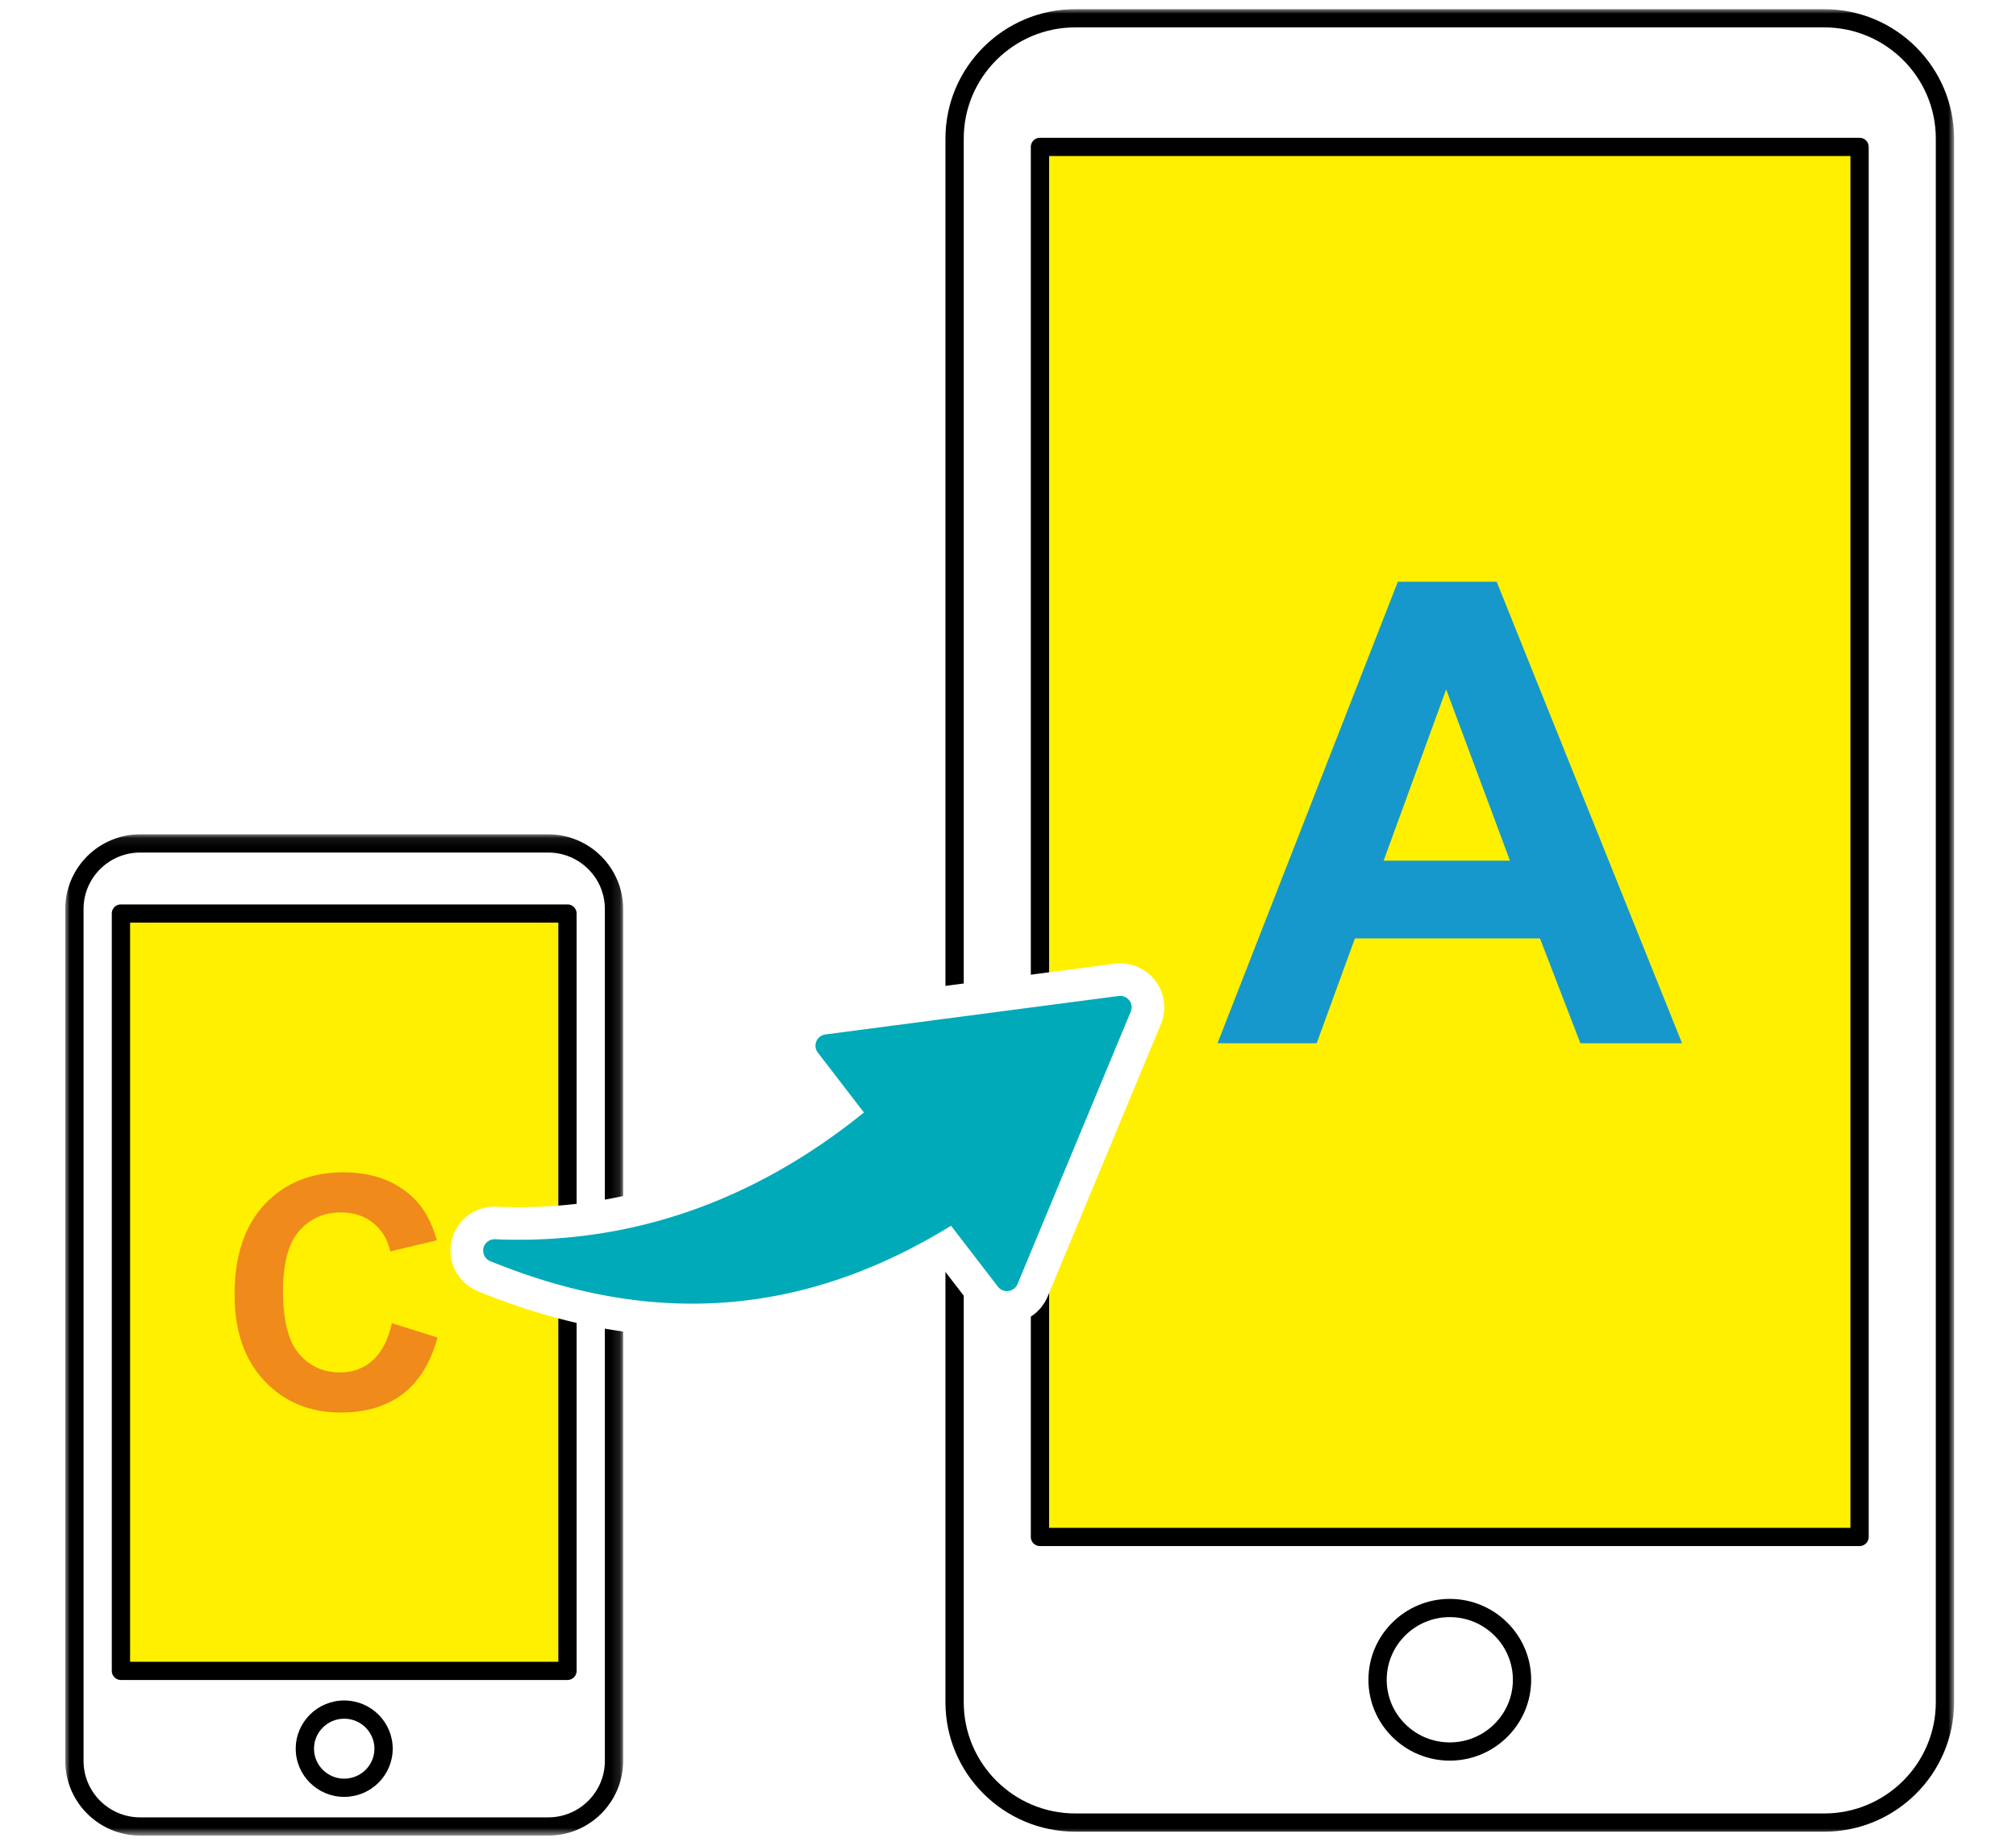
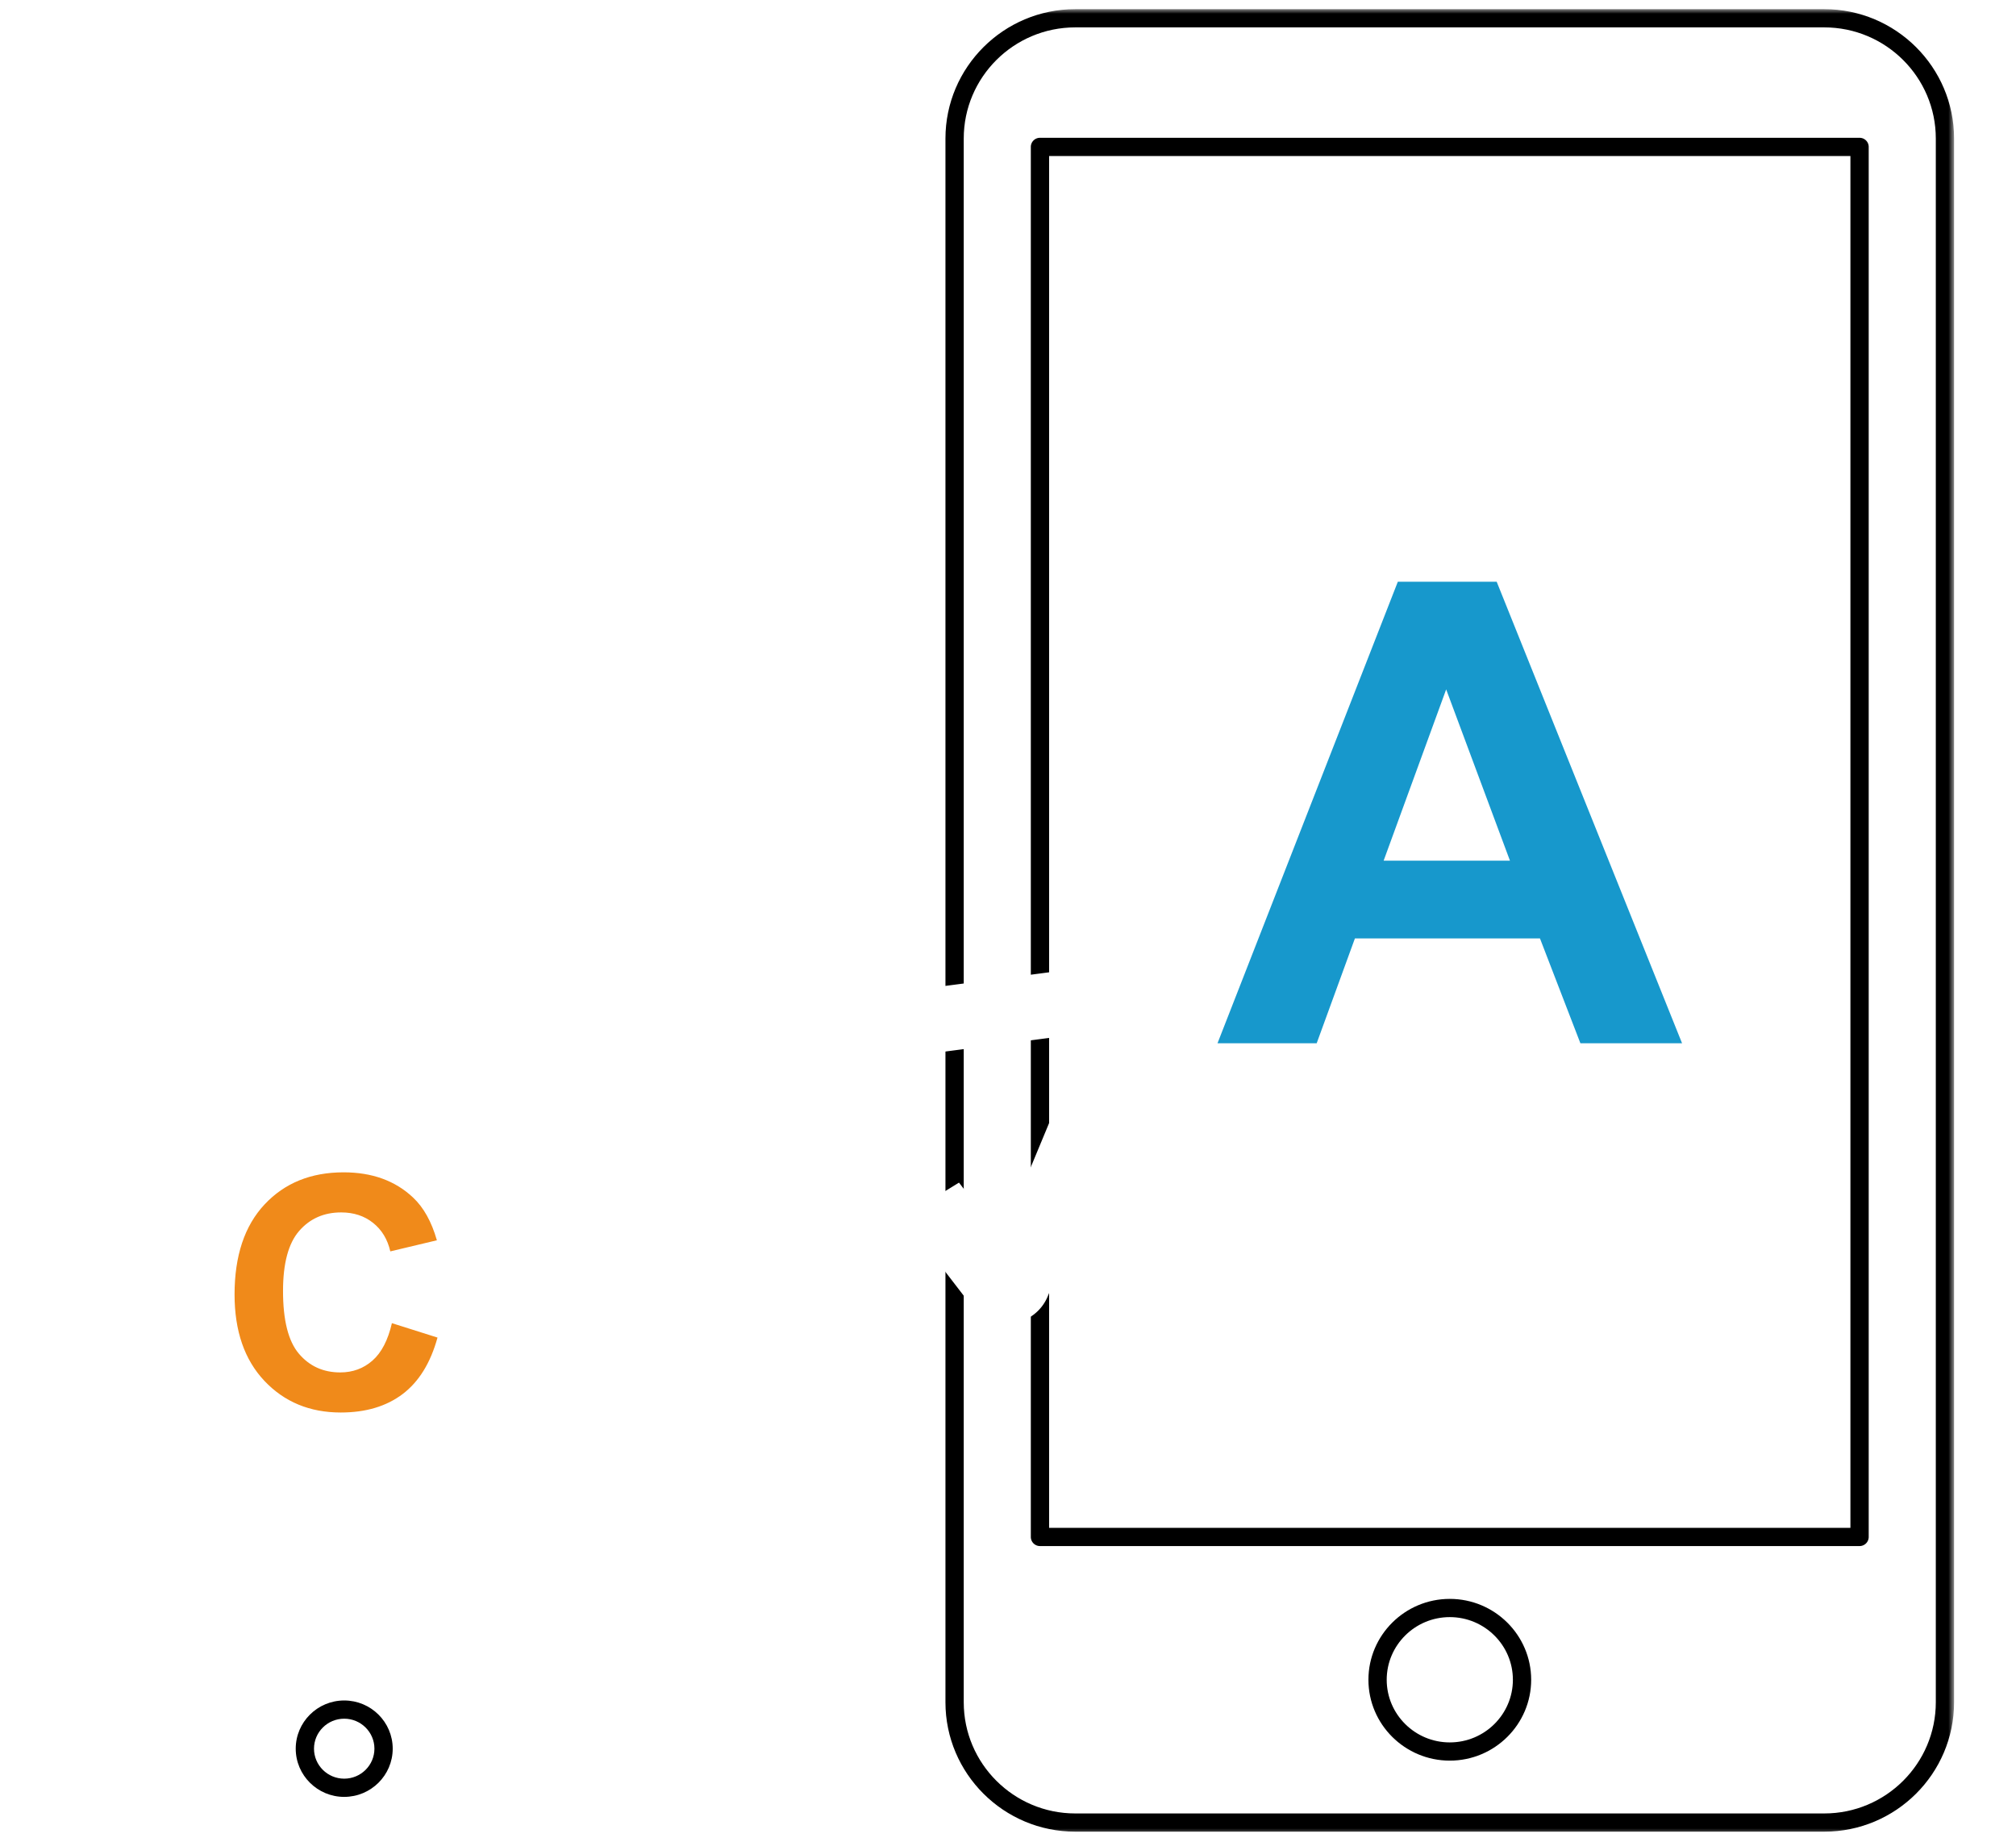
<svg xmlns="http://www.w3.org/2000/svg" xmlns:xlink="http://www.w3.org/1999/xlink" width="220" height="201" viewBox="0 0 220 201">
  <defs>
    <path id="a" d="M0 .078h60.878v109.254H0z" />
    <path id="c" d="M0 199.293h206.121V0H0z" />
  </defs>
  <g fill="none" fill-rule="evenodd">
    <path fill="#FFF" d="M-273-2234h1440v6644H-273z" />
    <g transform="translate(-53 -140)">
      <rect width="322" height="484" x="2" y="2" fill="#FFF" stroke="#000" stroke-width="4" rx="15" />
      <g transform="translate(60.123 141)">
        <path fill="#FFF" d="M.997 191.147V98.183c0-3.95 3.213-7.15 7.175-7.15h44.534c3.962 0 7.175 3.2 7.175 7.15v92.964c0 3.95-3.213 7.152-7.175 7.152H8.172c-3.962 0-7.175-3.202-7.175-7.152" />
        <g transform="translate(0 89.96)">
          <mask id="b" fill="#fff">
            <use xlink:href="#a" />
          </mask>
-           <path fill="#000" d="M8.172 2.067c-3.406 0-6.177 2.76-6.177 6.155v92.964c0 3.395 2.771 6.158 6.177 6.158h44.534c3.406 0 6.177-2.763 6.177-6.158V8.222c0-3.394-2.77-6.155-6.177-6.155H8.172zm44.534 107.265H8.172c-4.506 0-8.172-3.654-8.172-8.146V8.222C0 3.732 3.666.078 8.172.078h44.534c4.506 0 8.172 3.654 8.172 8.144v92.964c0 4.492-3.666 8.146-8.172 8.146z" mask="url(#b)" />
        </g>
        <path fill="#000" d="M30.439 186.537c-1.818 0-3.296 1.468-3.296 3.272 0 1.804 1.478 3.272 3.296 3.272 1.819 0 3.298-1.468 3.298-3.272 0-1.804-1.479-3.272-3.298-3.272m0 8.533c-2.917 0-5.29-2.361-5.29-5.261s2.373-5.26 5.29-5.26c2.919 0 5.293 2.36 5.293 5.26s-2.374 5.26-5.293 5.26" />
        <mask id="d" fill="#fff">
          <use xlink:href="#c" />
        </mask>
-         <path fill="#FFF000" d="M6.074 181.32h48.73V98.68H6.073z" mask="url(#d)" />
-         <path fill="#000" d="M7.072 180.324h46.734v-80.65H7.072v80.65zm47.731 1.989H6.074a.996.996 0 0 1-.997-.994V98.68c0-.548.447-.993.997-.993h48.73c.55 0 .997.445.997.993v82.64a.996.996 0 0 1-.998.994z" mask="url(#d)" />
        <path fill="#F08A1A" d="M35.645 143.378l4.976 1.573c-.762 2.766-2.031 4.82-3.806 6.163-1.776 1.343-4.027 2.013-6.756 2.013-3.376 0-6.152-1.15-8.325-3.448-2.174-2.3-3.26-5.443-3.26-9.43 0-4.22 1.092-7.495 3.277-9.829 2.186-2.334 5.059-3.5 8.621-3.5 3.11 0 5.636.915 7.579 2.748 1.156 1.084 2.023 2.64 2.602 4.668l-5.082 1.21c-.3-1.314-.928-2.351-1.883-3.112-.953-.76-2.113-1.14-3.477-1.14-1.885 0-3.414.673-4.588 2.022-1.173 1.349-1.76 3.533-1.76 6.552 0 3.203.579 5.487 1.735 6.845 1.156 1.361 2.66 2.04 4.51 2.04 1.364 0 2.537-.43 3.52-1.296.983-.864 1.688-2.225 2.117-4.079" mask="url(#d)" />
        <path fill="#FFF" d="M97.049 184.744V14.117c0-7.25 5.895-13.123 13.168-13.123h81.738c7.273 0 13.168 5.872 13.168 13.123v170.627c0 7.25-5.895 13.127-13.168 13.127h-81.738c-7.273 0-13.168-5.877-13.168-13.127" mask="url(#d)" />
        <path fill="#000" d="M110.217 1.988c-6.711 0-12.17 5.44-12.17 12.129v170.628c0 6.69 5.459 12.132 12.17 12.132h81.738c6.712 0 12.171-5.443 12.171-12.132V14.117c0-6.688-5.46-12.129-12.17-12.129h-81.739zm81.738 196.877h-81.738c-7.81 0-14.166-6.334-14.166-14.12V14.117C96.051 6.333 102.406 0 110.217 0h81.738c7.811 0 14.165 6.333 14.165 14.117v170.628c0 7.786-6.354 14.12-14.165 14.12z" mask="url(#d)" />
        <path fill="#000" d="M151.087 175.453c-3.795 0-6.883 3.067-6.883 6.836 0 3.77 3.088 6.836 6.883 6.836 3.798 0 6.887-3.066 6.887-6.836 0-3.77-3.09-6.836-6.887-6.836m0 15.66c-4.895 0-8.878-3.959-8.878-8.824s3.983-8.824 8.878-8.824c4.897 0 8.882 3.959 8.882 8.824s-3.985 8.824-8.882 8.824" mask="url(#d)" />
-         <path fill="#FFF000" d="M106.366 166.705h89.44V15.03h-89.44z" mask="url(#d)" />
        <path fill="#000" d="M107.363 165.71h87.445V16.024h-87.445V165.71zm88.443 1.99h-89.44a.996.996 0 0 1-.998-.995V15.03c0-.549.447-.994.998-.994h89.44c.552 0 .997.445.997.994v151.676a.995.995 0 0 1-.997.994z" mask="url(#d)" />
        <path fill="#FFF" d="M59.969 136.93c12.078 2.122 23.558-.27 34.822-7.202l2.738-1.685 4.63 6.018 9.288-22.342-24.053 3.153 4.695 6.1-2.691 2.177c-9.084 7.345-18.94 11.955-29.43 13.78m8.492 7.9c-7.59 0-15.358-1.641-23.381-4.914l-.223-.095a4.78 4.78 0 0 1-2.703-5.382 4.767 4.767 0 0 1 4.9-3.763c12.605.535 24.41-3.14 35.113-10.932l-2.865-3.724a4.791 4.791 0 0 1-.627-4.75 4.819 4.819 0 0 1 3.81-2.914l32.013-4.196a4.83 4.83 0 0 1 4.438 1.832 4.792 4.792 0 0 1 .628 4.751l-12.36 29.732a4.82 4.82 0 0 1-3.815 2.916 4.834 4.834 0 0 1-4.436-1.832l-3.201-4.16c-8.921 4.957-17.972 7.43-27.291 7.43" mask="url(#d)" />
-         <path fill="#00AAB9" d="M45.633 135.195a1.243 1.243 0 0 1 1.268-.973c14.599.62 28.135-4.03 40.253-13.83l-5.028-6.533a1.236 1.236 0 0 1-.162-1.23c.17-.41.546-.697.987-.755l32.01-4.196c.44-.057.88.125 1.15.475.27.351.332.82.162 1.23l-12.36 29.732c-.17.41-.547.697-.988.755a1.252 1.252 0 0 1-1.15-.475l-5.113-6.646c-16.041 9.871-32.502 11.13-50.286 3.86l-.005-.003a1.238 1.238 0 0 1-.738-1.411" mask="url(#d)" />
        <path fill="#1798CC" d="M157.654 92.913l-6.961-18.688-6.824 18.688h13.785zm18.782 19.923H165.34l-4.411-11.439h-20.195l-4.171 11.439H125.74l19.678-50.36h10.787l20.23 50.36z" mask="url(#d)" />
      </g>
    </g>
  </g>
</svg>